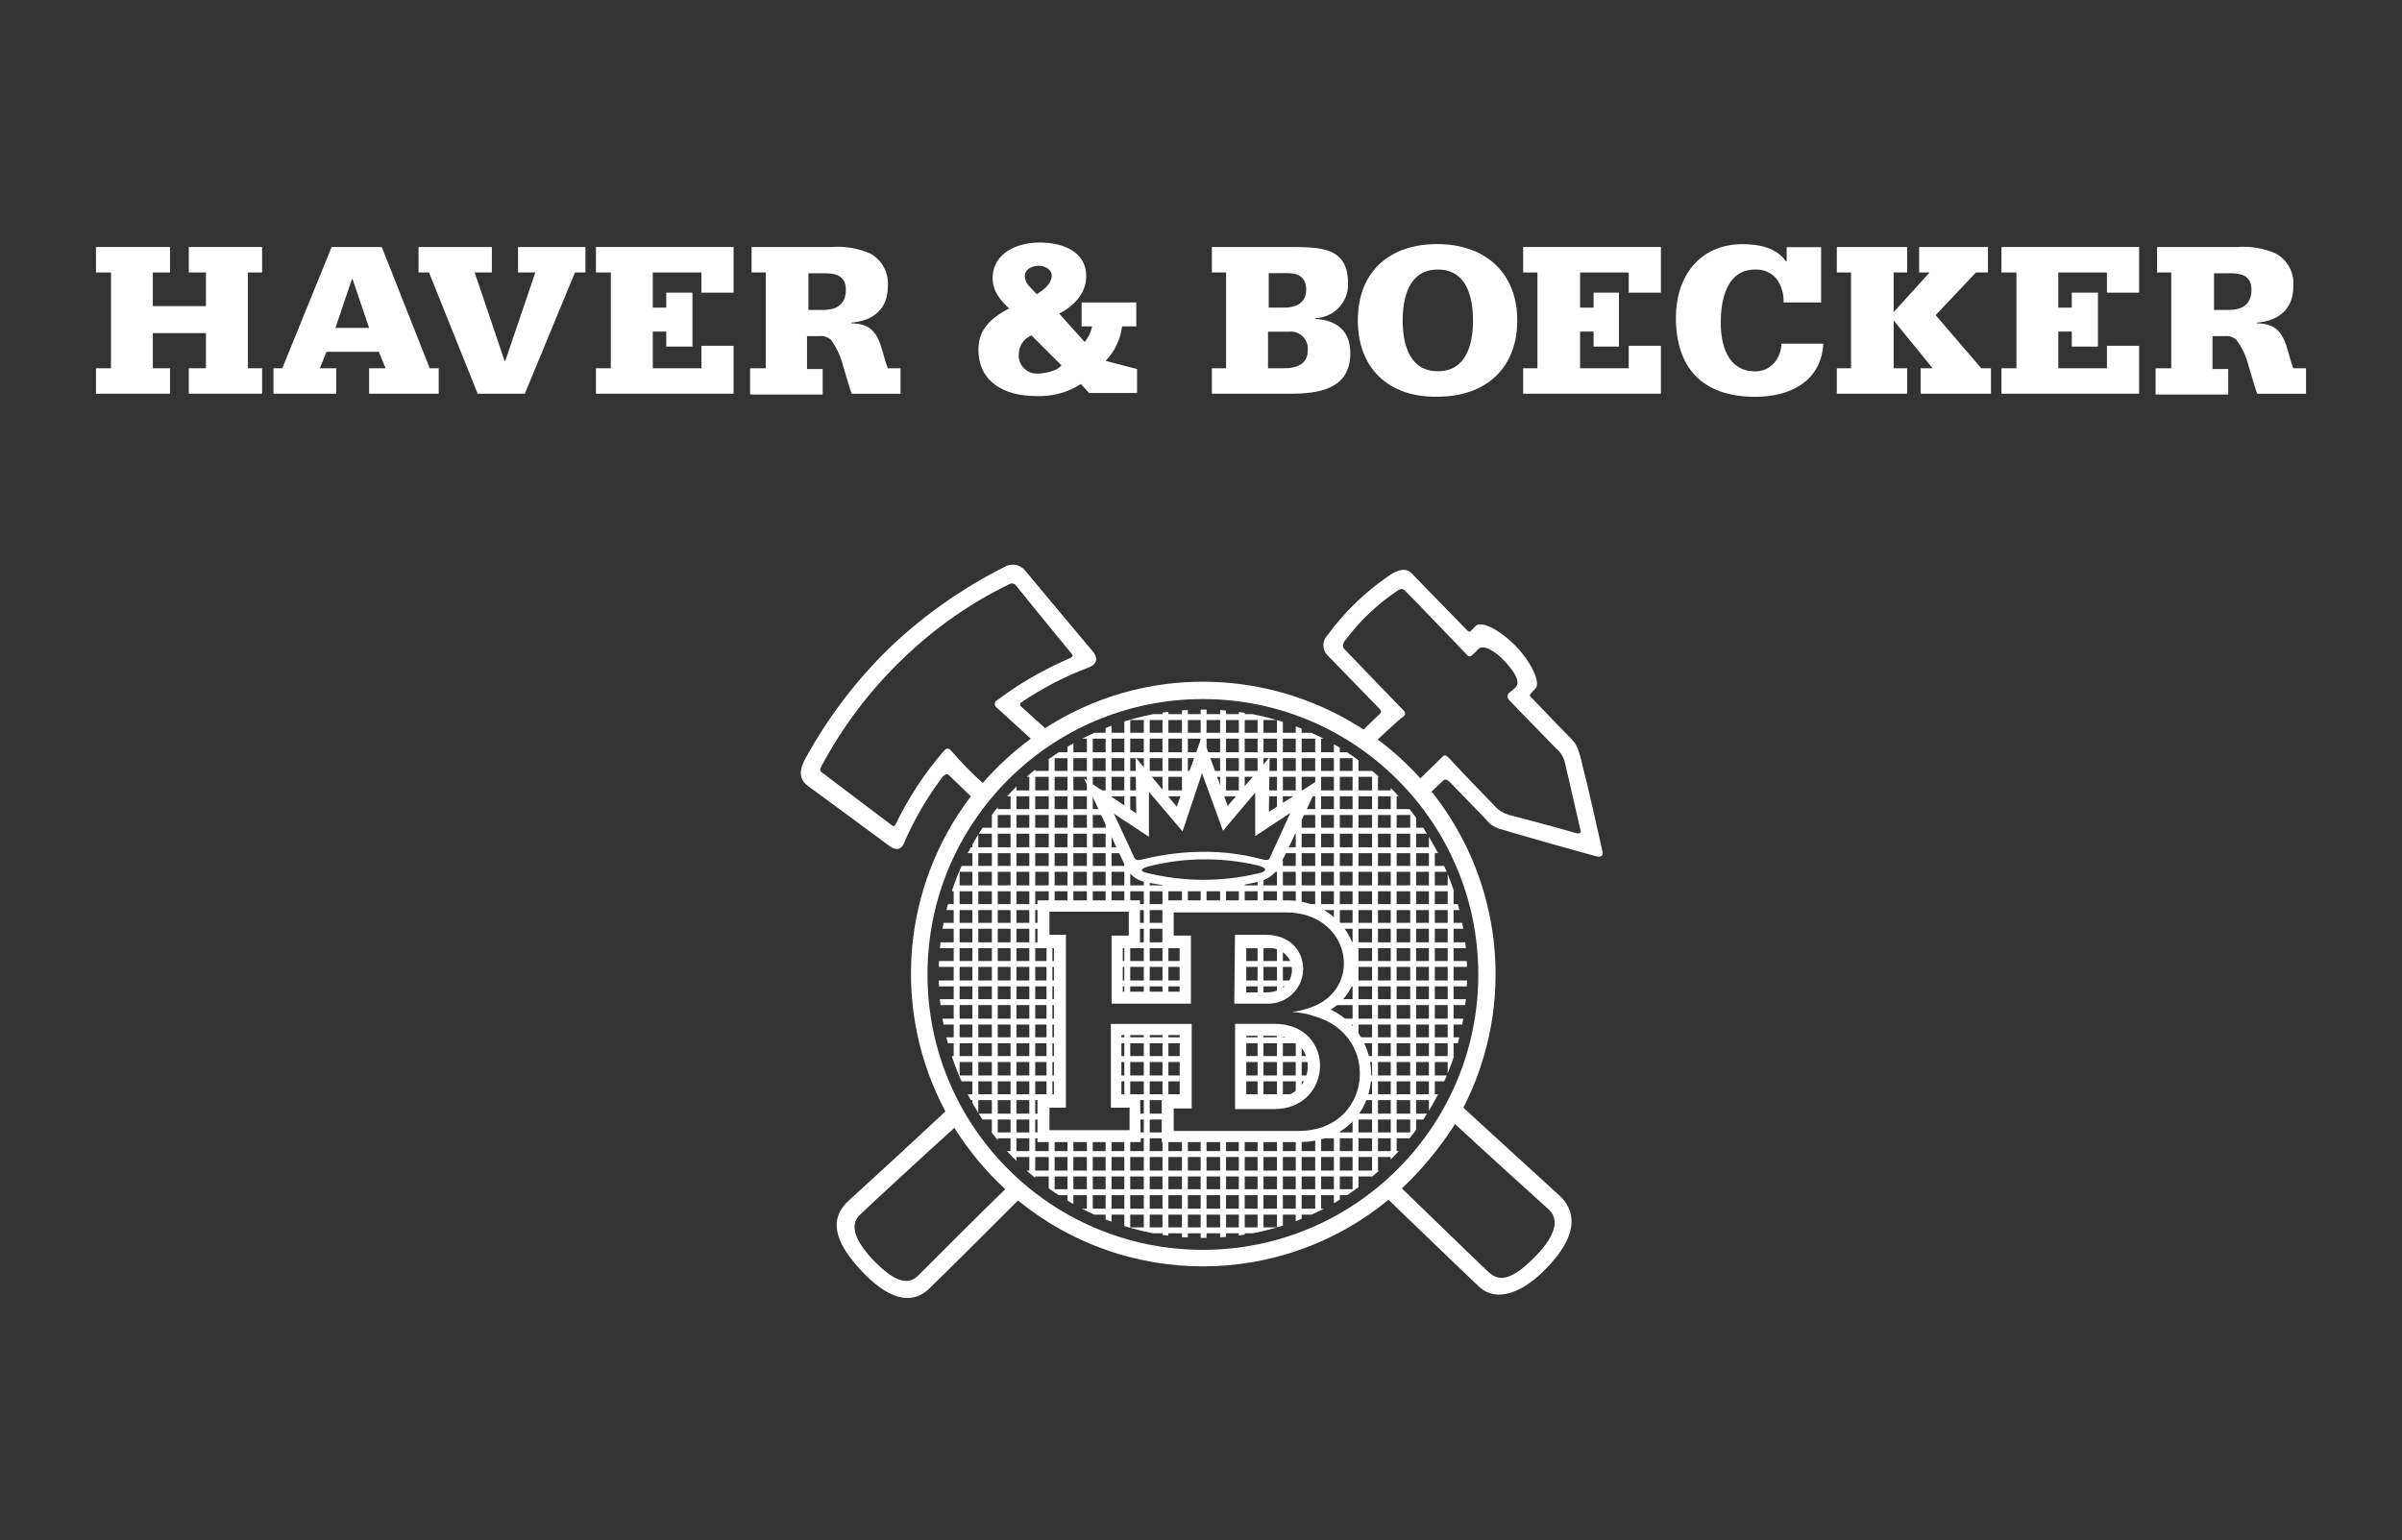
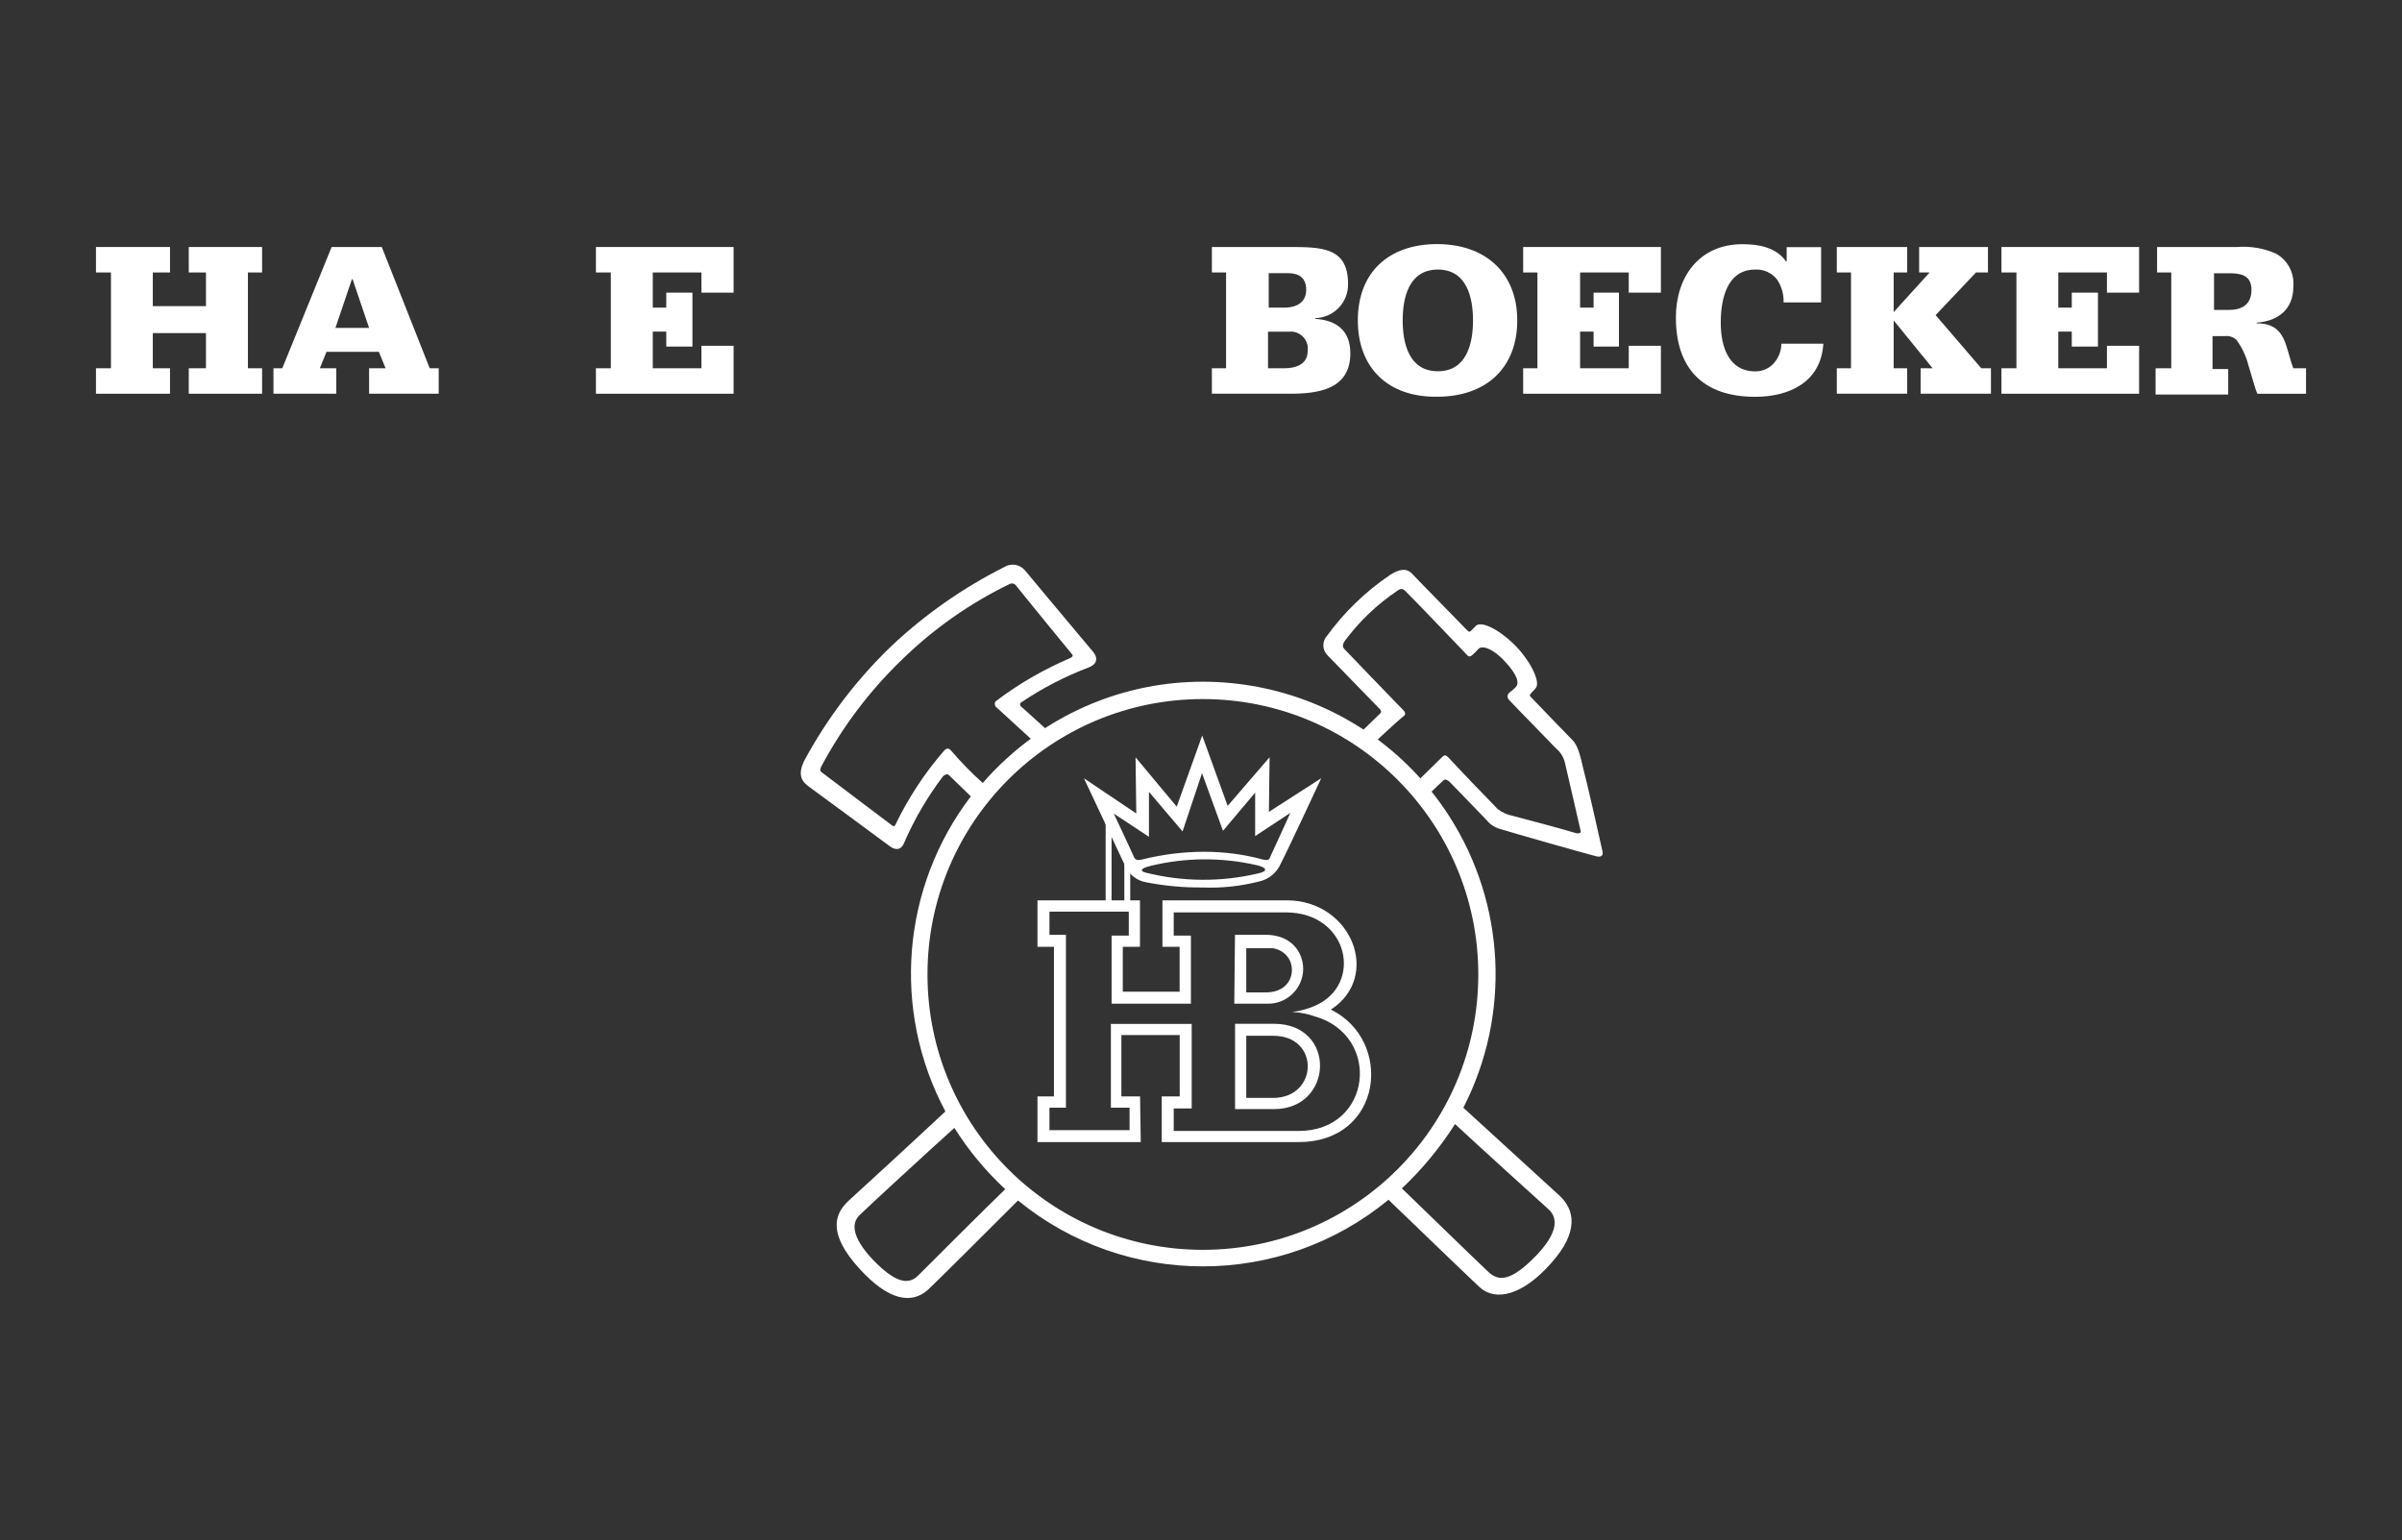
<svg xmlns="http://www.w3.org/2000/svg" id="Ebene_1" data-name="Ebene 1" viewBox="0 0 272.55 174.81">
  <rect x="0" y="0" width="272.55" height="174.81" fill="#333333" stroke="none" />
  <defs>
    <style>
      .cls-1, .cls-2 {
        fill: none;
      }

      .cls-2 {
        stroke: #fff;
        stroke-miterlimit: 3.86;
        stroke-width: .67px;
      }

      .cls-3 {
        fill: #fff;
      }

      .cls-4 {
        clip-path: url(#clippath);
      }
    </style>
    <clipPath id="clippath">
-       <path class="cls-1" d="M136.49,80.52c-16.56,0-29.98,13.42-29.98,29.98s13.42,29.98,29.98,29.98,29.98-13.42,29.98-29.98c0-16.55-13.41-29.97-29.97-29.98h-.01Z" />
-     </clipPath>
+       </clipPath>
  </defs>
  <path class="cls-3" d="M178.78,94.53c-2.89-.85-5.27-1.44-7.13-1.95-.62-.11-1.2-.38-1.7-.76-2.21-2.29-3.31-3.4-5.6-5.86-.25-.25-.42-.34-.68-.08-1.1,1.1-3.4,3.31-3.4,3.31l1.19,1.61s1.61-1.61,2.29-2.21c.25-.25.42-.08.68.08,2.12,2.21,3.57,3.65,4.59,4.76.3.26.65.46,1.02.59,2.21.68,9.43,2.72,11.04,3.14.59.17.85-.08.76-.51-.51-2.29-1.87-8.32-2.21-9.51-.25-1.02-.51-2.46-1.19-3.14-.59-.59-2.8-2.89-4.76-4.93-.17-.17-.08-.25.08-.42.25-.34.42-.42.51-.59.51-.59-.42-2.8-2.29-4.76-2.12-2.12-3.99-2.8-4.5-2.29l-.59.59c-.08.08-.17.17-.42-.08-2.46-2.55-4.67-4.76-6.28-6.45-.68-.68-1.53-.42-2.46.17-2.76,1.87-5.17,4.19-7.13,6.88-.59.62-.59,1.59,0,2.21,2.29,2.38,3.74,3.82,5.94,6.11.25.25.17.42.08.51-.85.85-2.55,2.46-2.55,2.46l1.53,1.19s3.06-2.89,3.65-3.31c.25-.17.25-.42,0-.68-2.21-2.29-5.35-5.52-6.71-6.96-.17-.17-.25-.42,0-.85,1.67-2.26,3.7-4.21,6.03-5.77.34-.25.59-.25.85,0,2.04,2.04,4.59,4.76,7.05,7.3.17.25.42.17.59,0,.25-.2.47-.43.68-.68.51-.51,1.78.08,2.97,1.36,1.53,1.61,1.7,2.55,1.27,2.97-.21.22-.43.42-.68.59-.26.18-.31.54-.13.79.01.02.03.04.05.06,1.61,1.7,3.65,3.74,5.35,5.52.52.43.88,1.03,1.02,1.7.76,3.23,1.36,5.94,1.78,7.73,0,.17-.25.25-.59.17h0Z" />
  <g class="cls-4">
-     <path class="cls-2" d="M134.45,79.75v10.11M136.57,79.75v5.18M138.78,79.75v10.62M140.9,79.75v10.62M143.03,80.18v7.81M145.23,80.69v11.12M147.36,81.54v8.83M149.57,82.38v20.81M151.69,83.32v21.57M153.81,84.85v32.53M156.02,86.55v48.07M158.14,88.58v44.07M160.35,90.79v39.49M162.47,93.42v34.05M164.6,97.67v25.56M108.55,97.16v27.09M110.67,93.25v34.65M112.88,90.54v39.83M115,88.24v44.58M117.13,86.29v48.92M119.33,84.59v17.92M121.46,83.32v19.11M123.66,82.3v20.21M125.79,81.45v9.17M127.91,80.6v11.46M130.12,80.09v7.81M132.24,79.75v10.62M105.83,113.72h14.27M105.58,111.6h14.61M105.58,109.39h14.61M105.75,107.27h14.1M106.09,105.06h12.23M106.59,102.94h11.72M107.19,100.81h58.77M107.87,98.6h20.55M108.89,96.48h18.6M110.08,94.27h16.22M111.77,92.15h13.67M113.3,90.03h15.8M115.51,87.82h19.96M118.06,85.7h36.52M121.37,83.49h30.4M125.96,139.62h21.06M121.46,137.5h30.15M118.06,135.29h37.28M115.17,133.17h42.46M113.3,130.96h46.11M111.27,128.84h6.96M110.08,126.71h8.24M108.89,124.51h11.21M108.04,122.38h12.06M107.02,120.18h13.08M106.59,118.05h13.42M106.17,115.93h13.93M125.79,81.37h21.15M119.08,106.84v17.92M119.33,129.01v7.39M121.46,129.26v8.32M130.12,99.71v13.08M127.91,106.84v5.86M132.24,100.22v12.57M134.45,100.3v2.29M136.57,100.3v2.38M147.36,93.08v9.43M145.23,97.67v4.93M143.03,99.62v2.97M140.9,99.96v2.46M138.78,100.47v2.04M127.91,117.2v7.39M130.12,117.2v23.69M127.91,129.26v10.62M123.66,129.18v9.43M125.79,129.26v9.94M132.24,117.2v23.95M134.45,128.92v12.23M136.57,128.92v12.06M147.36,129.01v10.53M145.23,129.01v10.95M143.03,129.01v11.63M140.9,129.18v11.63M138.78,129.01v12.06M149.57,128.92v9.43M151.69,127.99v9.26M153.81,125.86v10.02M137.68,87.82h19.62M131.73,90.03h3.14M138.44,90.03h3.14M143.79,90.03h15.71M147.61,92.15h13.67M146.68,94.27h16.22M145.57,96.48h18.6M144.47,98.6h20.55M129.01,128.84h3.31M129.01,126.71h3.31M126.89,124.51h7.47M150.16,128.84h10.95M153.47,126.71h9.43M154.66,124.51h9.17M141.07,124.51h5.52M129.1,105.06h3.14M129.01,102.94h3.31M151.77,105.06h15.2M148.72,102.94h17.92M126.89,111.6h7.39M126.89,109.39h7.39M126.89,107.27h7.39M153.05,111.6h14.27M153.47,109.39h14.27M153.05,107.27h14.27M151.52,113.72h15.63M152.37,115.93h14.27M126.89,122.38h6.96M126.89,120.18h7.39M126.81,118.05h7.39M141.07,122.38h7.47M141.07,120.18h7.56M140.99,118.05h6.88M155.17,122.38h9.68M154.92,120.18h11.12M154.32,118.05h12.06M141.07,111.6h5.44M141.07,109.39h5.77M145.23,107.1v5.52M143.03,107.1v5.69M145.23,117.2v7.56M143.03,117.2v7.73M147.36,117.8v6.37" />
-   </g>
+     </g>
  <path class="cls-3" d="M166.04,125.7c2.89,2.63,10.11,9.26,10.87,9.94,1.78,1.61,2.29,4.16-.93,7.73-3.23,3.65-6.28,4.33-8.07,2.72-1.1-1.02-8.15-7.81-10.36-9.94-12.2,10.05-29.8,10.08-42.04.08-2.21,2.21-9.09,9.09-10.19,10.11-1.87,1.7-4.5,1.27-7.81-2.38-3.48-3.82-2.97-6.11-1.19-7.73.85-.76,8.15-7.47,10.95-10.11-6.11-11.46-4.98-25.42,2.89-35.75-.76-.76-2.04-1.95-2.46-2.38-.25-.25-.42-.08-.68.08-1.81,2.38-3.32,4.98-4.5,7.73-.34.68-.93.68-1.53.25-1.36-1.02-9.34-6.88-9.34-6.88-.76-.59-1.1-1.36-.42-2.8,2.61-4.85,5.96-9.26,9.94-13.08,3.79-3.57,8.09-6.57,12.74-8.92.77-.5,1.78-.35,2.38.34,0,0,5.44,6.54,7.81,9.34.51.68.34,1.36-.59,1.7-2.66,1.01-5.2,2.32-7.56,3.91-.15.05-.24.21-.19.37.02.06.05.11.1.14l2.72,2.46c15.42-9.91,35.95-5.43,45.86,9.99,6.39,9.95,7,22.55,1.61,33.07ZM159.08,134.87c2.21,2.12,8.66,8.41,9.85,9.51s2.63.93,5.35-1.87c2.46-2.55,2.55-4.25,1.44-5.27-.85-.76-8.07-7.3-10.62-9.68-1.7,2.67-3.73,5.13-6.03,7.3h0ZM111.52,88.84c1.62-1.86,3.45-3.54,5.44-5.01l-3.99-3.65c-.13-.18-.13-.42,0-.59,1.3-.99,2.66-1.9,4.08-2.72,1.43-.82,2.9-1.56,4.42-2.21.17-.08.34-.25.17-.42-2.12-2.55-6.37-7.81-6.37-7.81-.16-.21-.44-.28-.68-.17-4.51,2.18-8.64,5.08-12.23,8.58-3.68,3.54-6.77,7.64-9.17,12.14-.17.34-.17.51.08.68,0,0,6.28,4.76,7.98,6.03.09.08.22.07.3-.01.02-.02.03-.05.04-.07,1.46-3.04,3.31-5.86,5.52-8.41.17-.17.42-.42.76-.08,1.13,1.33,2.35,2.58,3.65,3.74ZM136.49,79.33c-17.26,0-31.25,13.99-31.25,31.25s13.99,31.25,31.25,31.25,31.25-13.99,31.25-31.25c-.01-17.25-14-31.24-31.25-31.25ZM108.29,127.99c-2.46,2.21-9.94,9.09-10.7,9.85-.93.85-1.1,2.38,1.44,5.1,2.63,2.72,4.08,2.89,5.18,1.78s7.56-7.56,9.85-9.77c-2.22-2.06-4.16-4.4-5.77-6.96h0Z" />
  <path class="cls-3" d="M127.83,98.6c-.17-.34-4.84-10.28-4.84-10.28l5.94,3.99-.08-6.37,4.67,5.6,2.89-8.07,2.89,7.98,4.76-5.52-.08,6.2,5.94-3.82s-3.91,8.41-4.59,9.68c-.44,1.04-1.36,1.8-2.46,2.04-2.11.54-4.28.77-6.45.68-2.14.02-4.27-.18-6.37-.59-.93-.16-1.74-.72-2.21-1.53h0ZM134.19,94.36l-3.82-4.5v5.1l-3.99-2.63s2.12,4.5,2.29,4.93c.17.34.42.42,1.02.25,2.28-.56,4.62-.85,6.96-.85,2.21,0,4.41.28,6.54.85.59.17.85.08.93-.25.25-.51,2.29-5.01,2.29-5.01l-3.99,2.63v-4.93l-3.65,4.33-2.38-6.54-2.21,6.62h0ZM130.54,98.27c-1.1.25-1.27.59-.51.76,4.18,1.05,8.55,1.08,12.74.08,1.19-.25.93-.68-.17-.93-3.97-.91-8.1-.88-12.06.08Z" />
  <path class="cls-2" d="M125.79,93.17v9.43M127.91,98.01v4.59M140.99,107.27h4.59" />
  <path class="cls-3" d="M129.44,107.44h-2.04v5.1h6.45v-5.1h-1.95v-5.27h14.1c7.39,0,10.79,8.66,5.01,12.4,7.13,3.48,5.94,15.03-3.65,15.03h-15.54v-5.18h2.04v-6.96h-6.62v6.96h2.12l.08,5.18h-11.72v-5.18h1.87v-16.98h-1.87v-5.27h11.63v5.27h.08ZM128.08,106.08v-2.63h-9v2.63h1.87v19.62h-1.87v2.55h9.09v-2.55h-2.12v-9.51h9.17v9.6h-2.04v2.55h14.18c8.32,0,9.43-10.79,1.87-12.99-.85-.3-1.73-.47-2.63-.51.88-.1,1.74-.33,2.55-.68,5.6-2.38,3.91-10.62-3.23-10.62h-12.74v2.63h1.95v7.73h-9v-7.73h1.95v-.08Z" />
  <path class="cls-3" d="M140.14,116.18h4.42c7.13,0,6.79,9.68,0,9.68h-4.42v-9.68ZM141.41,117.54v7.05h3.06c5.1,0,5.35-7.05,0-7.05h-3.06Z" />
  <path class="cls-3" d="M140.14,106.08h3.48c2.8,0,4.25,1.87,4.25,3.91-.04,2.2-1.85,3.95-4.05,3.91-.07,0-.13,0-.2,0h-3.57l.08-7.81h0ZM141.41,107.44v5.18h2.21c2.04,0,2.97-1.27,2.97-2.55s-.93-2.55-2.97-2.55h-2.21v-.08Z" />
  <polygon class="cls-3" points="10.89 41.79 12.59 41.79 12.59 30.92 10.89 30.92 10.89 28.03 19.29 28.03 19.29 30.92 17.34 30.92 17.34 34.74 23.37 34.74 23.37 30.92 21.42 30.92 21.42 28.03 29.74 28.03 29.74 30.92 28.13 30.92 28.13 41.79 29.74 41.79 29.74 44.68 21.42 44.68 21.42 41.79 23.37 41.79 23.37 37.8 17.34 37.8 17.34 41.79 19.29 41.79 19.29 44.68 10.89 44.68 10.89 41.79" />
  <path class="cls-3" d="M38.06,37.21h3.82l-1.87-5.52h-.08s-1.87,5.52-1.87,5.52ZM31.01,41.79h1.02l5.6-13.76h5.69l5.44,13.76h1.02v2.89h-7.9v-2.89h1.87l-.76-1.87h-5.94l-.76,1.87h1.87v2.89h-7.13s0-2.89,0-2.89Z" />
-   <polygon class="cls-3" points="66.43 30.92 65.24 30.92 59.55 44.68 54.2 44.68 48.68 30.92 47.49 30.92 47.49 28.03 55.81 28.03 55.81 30.92 53.86 30.92 57.25 40.94 57.34 40.94 60.74 30.92 58.78 30.92 58.78 28.03 66.43 28.03 66.43 30.92" />
  <polygon class="cls-3" points="67.62 41.79 69.31 41.79 69.31 30.92 67.62 30.92 67.62 28.03 83.24 28.03 83.24 33.21 79.59 33.21 79.59 30.92 74.07 30.92 74.07 34.91 75.6 34.91 75.6 33.21 78.57 33.21 78.57 39.33 75.6 39.33 75.6 37.63 74.07 37.63 74.07 41.79 79.59 41.79 79.59 39.24 83.24 39.24 83.24 44.68 67.62 44.68 67.62 41.79" />
-   <path class="cls-3" d="M91.73,35.17h1.7c1.44,0,2.55-.59,2.55-2.29,0-1.78-1.44-1.87-2.55-1.87h-1.7v4.16ZM85.28,41.79h1.61v-10.87h-1.61v-2.89h9.09c1.51-.12,3.03.15,4.42.76,1.33.75,2.09,2.22,1.95,3.74,0,2.55-1.7,3.91-4.16,4.08v.08c3.4,0,3.23,2.72,4.16,5.1h1.44v2.89h-5.52c-.25-.51-.59-1.87-1.02-3.23-.26-1.04-.72-2.02-1.36-2.89-.35-.31-.81-.47-1.27-.42h-1.44v3.74h1.78v2.89h-8.24v-2.97h.17Z" />
-   <path class="cls-3" d="M119.33,31.35c.08-.68-.68-1.19-1.44-1.19-.85,0-1.61.42-1.61,1.19,0,.85.85,1.44,1.36,2.04.76-.51,1.61-1.1,1.7-2.04h0ZM117.04,38.06c-.87.35-1.44,1.19-1.44,2.12-.09,1.13.75,2.12,1.88,2.21.11,0,.22,0,.33,0,.42,0,2.04-.17,2.63-.93l-3.4-3.4h0ZM123.07,38.82c.43-.51.72-1.13.85-1.78h-1.19v-2.72h6.2v2.72h-1.61c-.18,1.47-.83,2.84-1.87,3.91l3.57.93v2.72h-5.44l-.93-1.02c-1.54.99-3.35,1.46-5.18,1.36-3.4,0-6.45-1.53-6.45-5.27,0-2.38,1.53-3.65,3.48-4.67-1.1-1.02-1.87-2.04-1.87-3.4,0-2.97,2.89-4.08,5.35-4.08s5.27.93,5.27,3.82c0,1.87-1.27,3.31-3.06,4.25,0,0,2.89,3.23,2.89,3.23Z" />
  <path class="cls-3" d="M143.88,41.79h1.87c1.1,0,2.63-.34,2.63-1.95.15-1.07-.6-2.05-1.67-2.2-.15-.02-.3-.02-.45,0h-2.38s0,4.16,0,4.16ZM143.88,34.91h1.87c.85,0,2.46-.25,2.46-2.04,0-1.36-.85-1.87-2.04-1.87h-2.21v3.91h-.08ZM137.51,41.79h1.61v-10.87h-1.61v-2.89h8.66c3.74,0,6.79,0,6.79,4.16.06,2.1-1.6,3.85-3.7,3.91-.01,0-.02,0-.03,0v.08c2.55.17,3.99,1.44,3.99,3.91,0,4.16-3.74,4.59-6.88,4.59h-8.83v-2.89Z" />
  <path class="cls-3" d="M167.14,36.36c0-2.55-.68-5.77-3.99-5.77s-3.99,3.23-3.99,5.77.68,5.77,3.99,5.77,3.99-3.23,3.99-5.77ZM154.07,36.36c0-5.44,3.48-8.66,9-8.66s9.09,3.31,9.09,8.66-3.48,8.66-9.09,8.66c-5.52.08-9-3.23-9-8.66Z" />
  <polygon class="cls-3" points="172.83 41.79 174.45 41.79 174.45 30.92 172.83 30.92 172.83 28.03 188.46 28.03 188.46 33.21 184.81 33.21 184.81 30.92 179.29 30.92 179.29 34.91 180.82 34.91 180.82 33.21 183.7 33.21 183.7 39.33 180.82 39.33 180.82 37.63 179.29 37.63 179.29 41.79 184.81 41.79 184.81 39.24 188.46 39.24 188.46 44.68 172.83 44.68 172.83 41.79" />
  <path class="cls-3" d="M206.63,34.32h-4.25c.03-.94-.23-1.86-.76-2.63-.6-.74-1.51-1.15-2.46-1.1-3.23,0-3.91,3.4-3.91,6.03s.85,5.52,3.91,5.52c.81.02,1.59-.33,2.12-.93.54-.61.84-1.39.85-2.21h4.76c-.25,4.33-3.82,6.03-7.73,6.03-5.94,0-9-3.23-9-9,0-4.59,2.63-8.32,7.56-8.32,1.78,0,3.82.34,4.93,1.95h.08v-1.61h3.91v6.28h0Z" />
  <polygon class="cls-3" points="208.42 41.79 210.03 41.79 210.03 30.92 208.42 30.92 208.42 28.03 216.4 28.03 216.4 30.92 214.87 30.92 214.87 35.42 218.95 30.92 217.76 30.92 217.76 28.03 225.57 28.03 225.57 30.92 224.21 30.92 219.63 35.76 224.81 41.79 225.91 41.79 225.91 44.68 217.93 44.68 217.93 41.79 219.29 41.79 214.87 36.36 214.87 36.36 214.87 41.79 216.4 41.79 216.4 44.68 208.42 44.68 208.42 41.79" />
  <polygon class="cls-3" points="227.1 41.79 228.8 41.79 228.8 30.92 227.1 30.92 227.1 28.03 242.72 28.03 242.72 33.21 239.07 33.21 239.07 30.92 233.55 30.92 233.55 34.91 235.08 34.91 235.08 33.21 238.05 33.21 238.05 39.33 235.08 39.33 235.08 37.63 233.55 37.63 233.55 41.79 239.07 41.79 239.07 39.24 242.72 39.24 242.72 44.68 227.1 44.68 227.1 41.79" />
  <path class="cls-3" d="M251.22,35.17h1.7c1.44,0,2.55-.59,2.55-2.29,0-1.78-1.44-1.87-2.55-1.87h-1.7v4.16ZM244.76,41.79h1.61v-10.87h-1.61v-2.89h9.09c1.51-.12,3.03.14,4.42.76,1.33.75,2.09,2.22,1.95,3.74,0,2.55-1.7,3.91-4.16,4.08v.08c3.4,0,3.23,2.72,4.16,5.1h1.44v2.89h-5.52c-.25-.51-.59-1.87-1.02-3.23-.26-1.04-.72-2.02-1.36-2.89-.35-.31-.81-.47-1.27-.42h-1.44v3.74h1.78v2.89h-8.24v-2.97h.17Z" />
</svg>